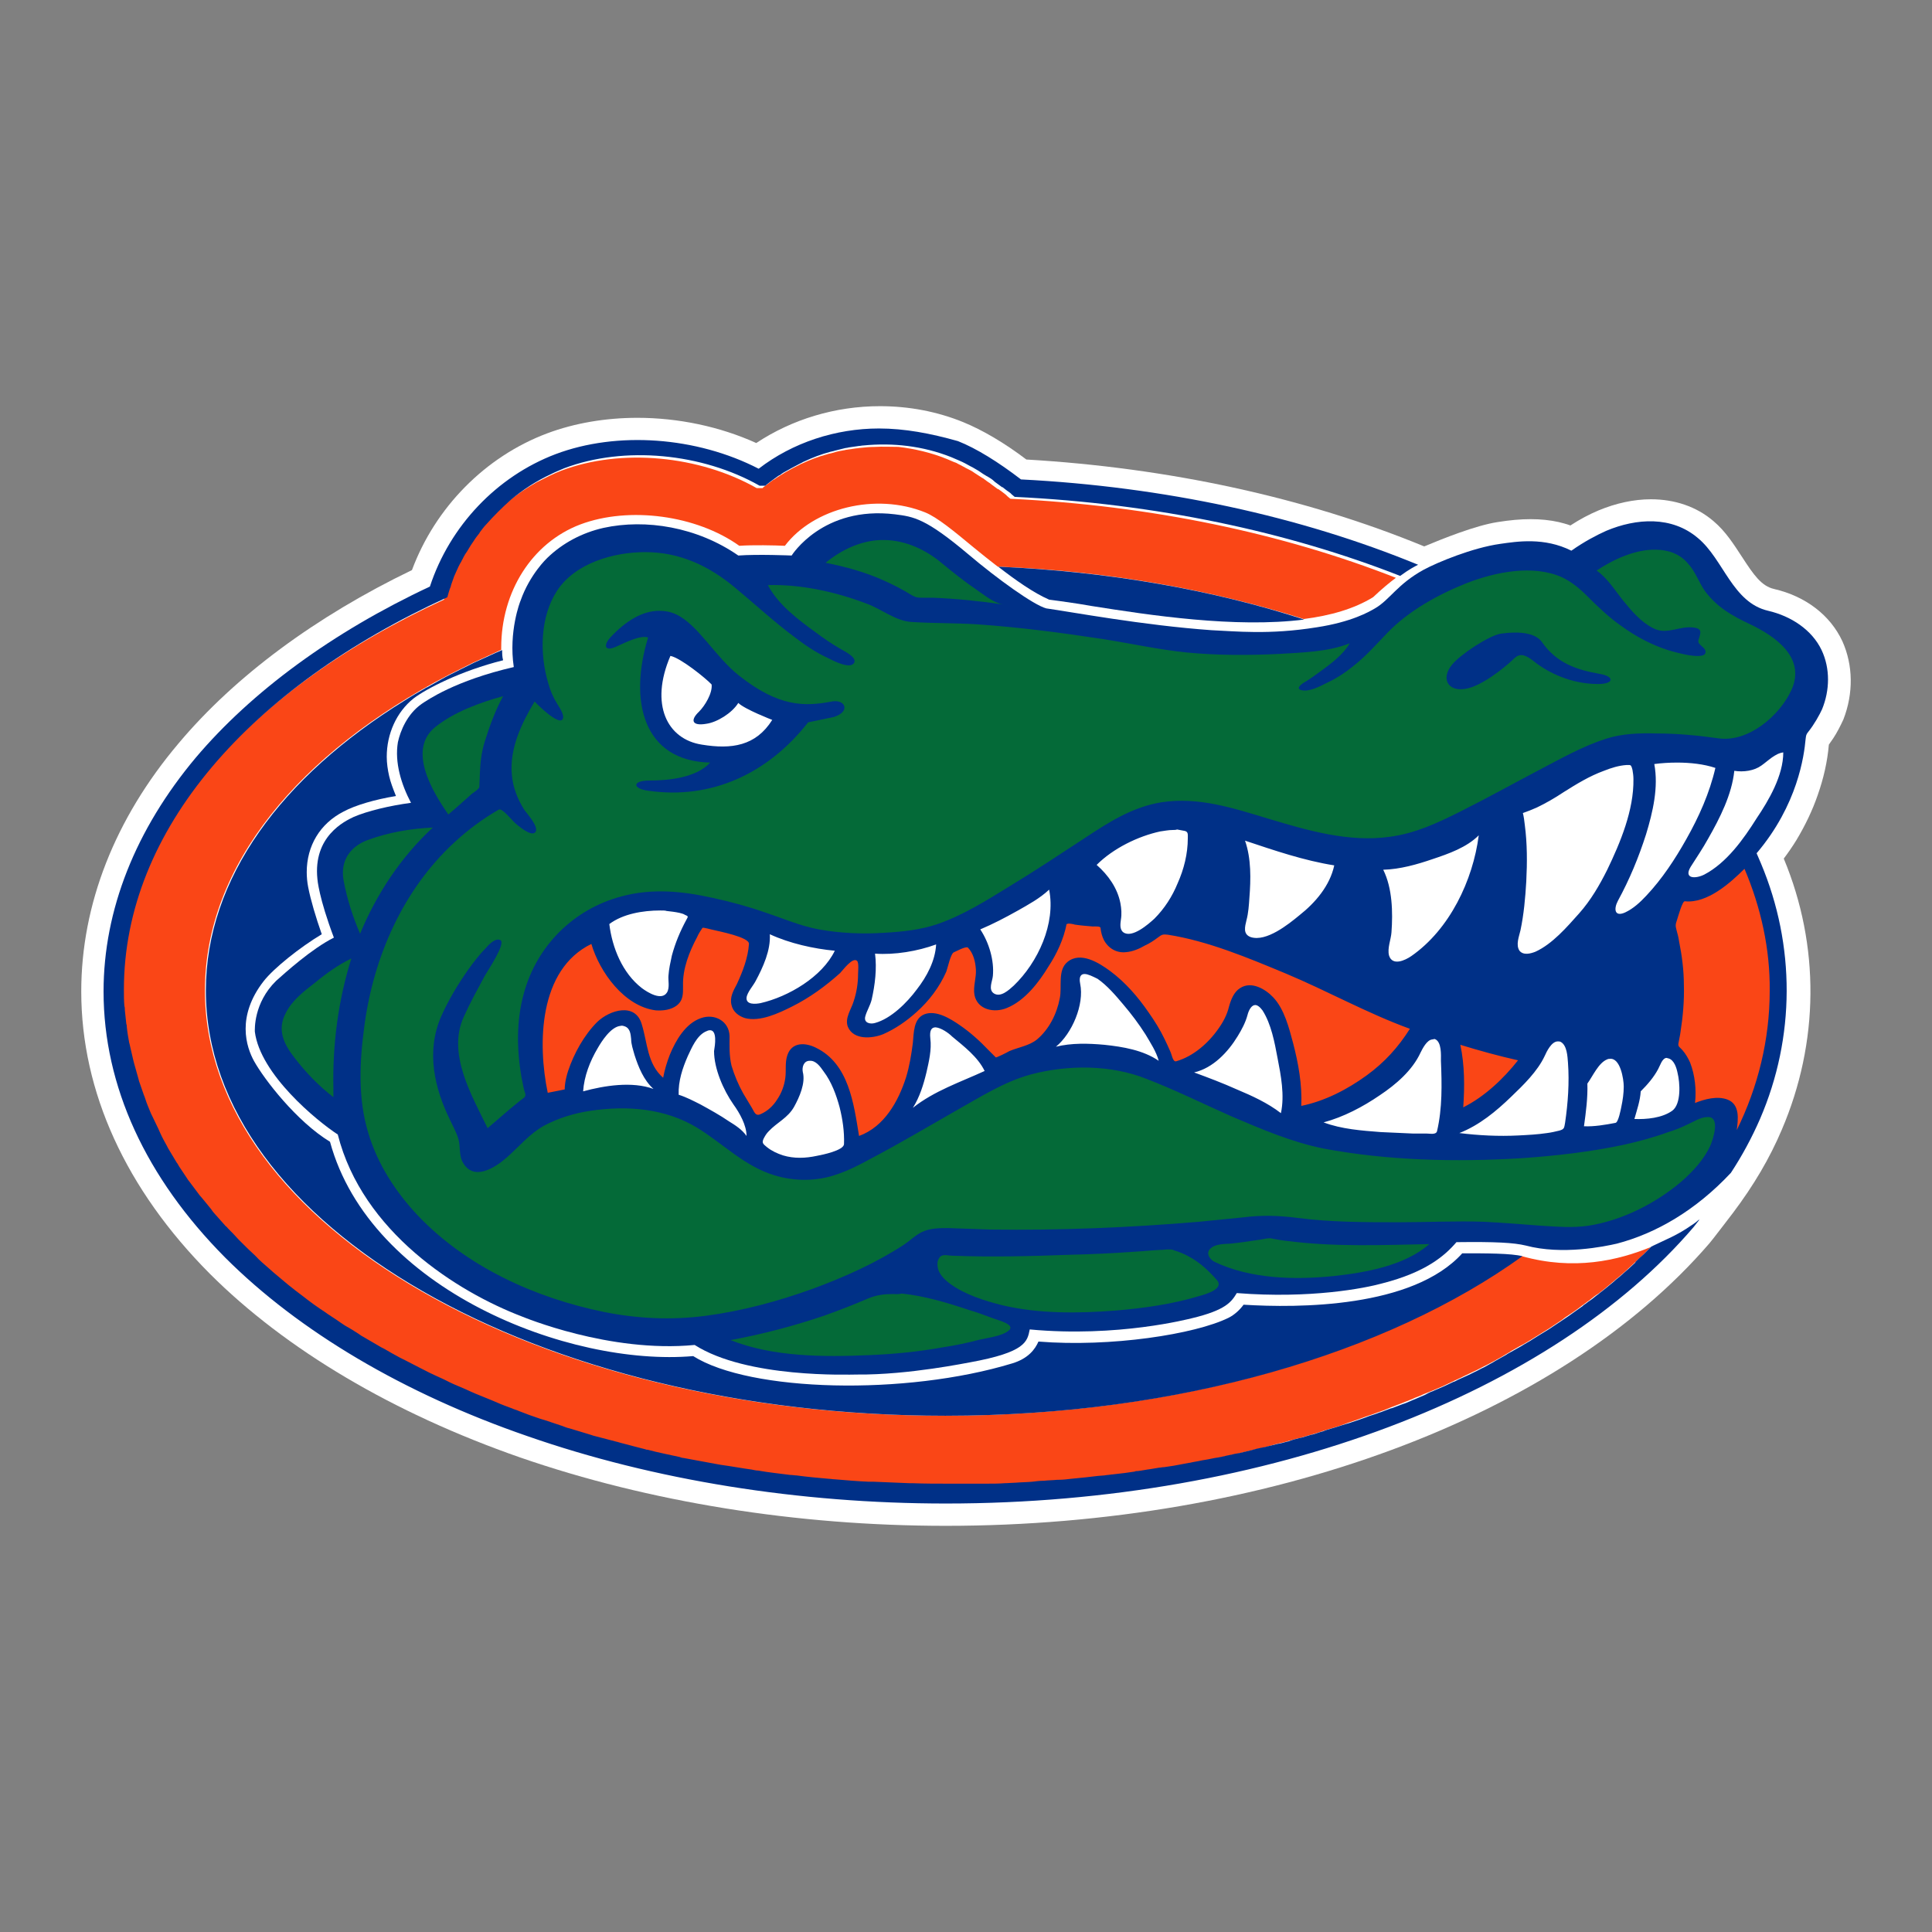
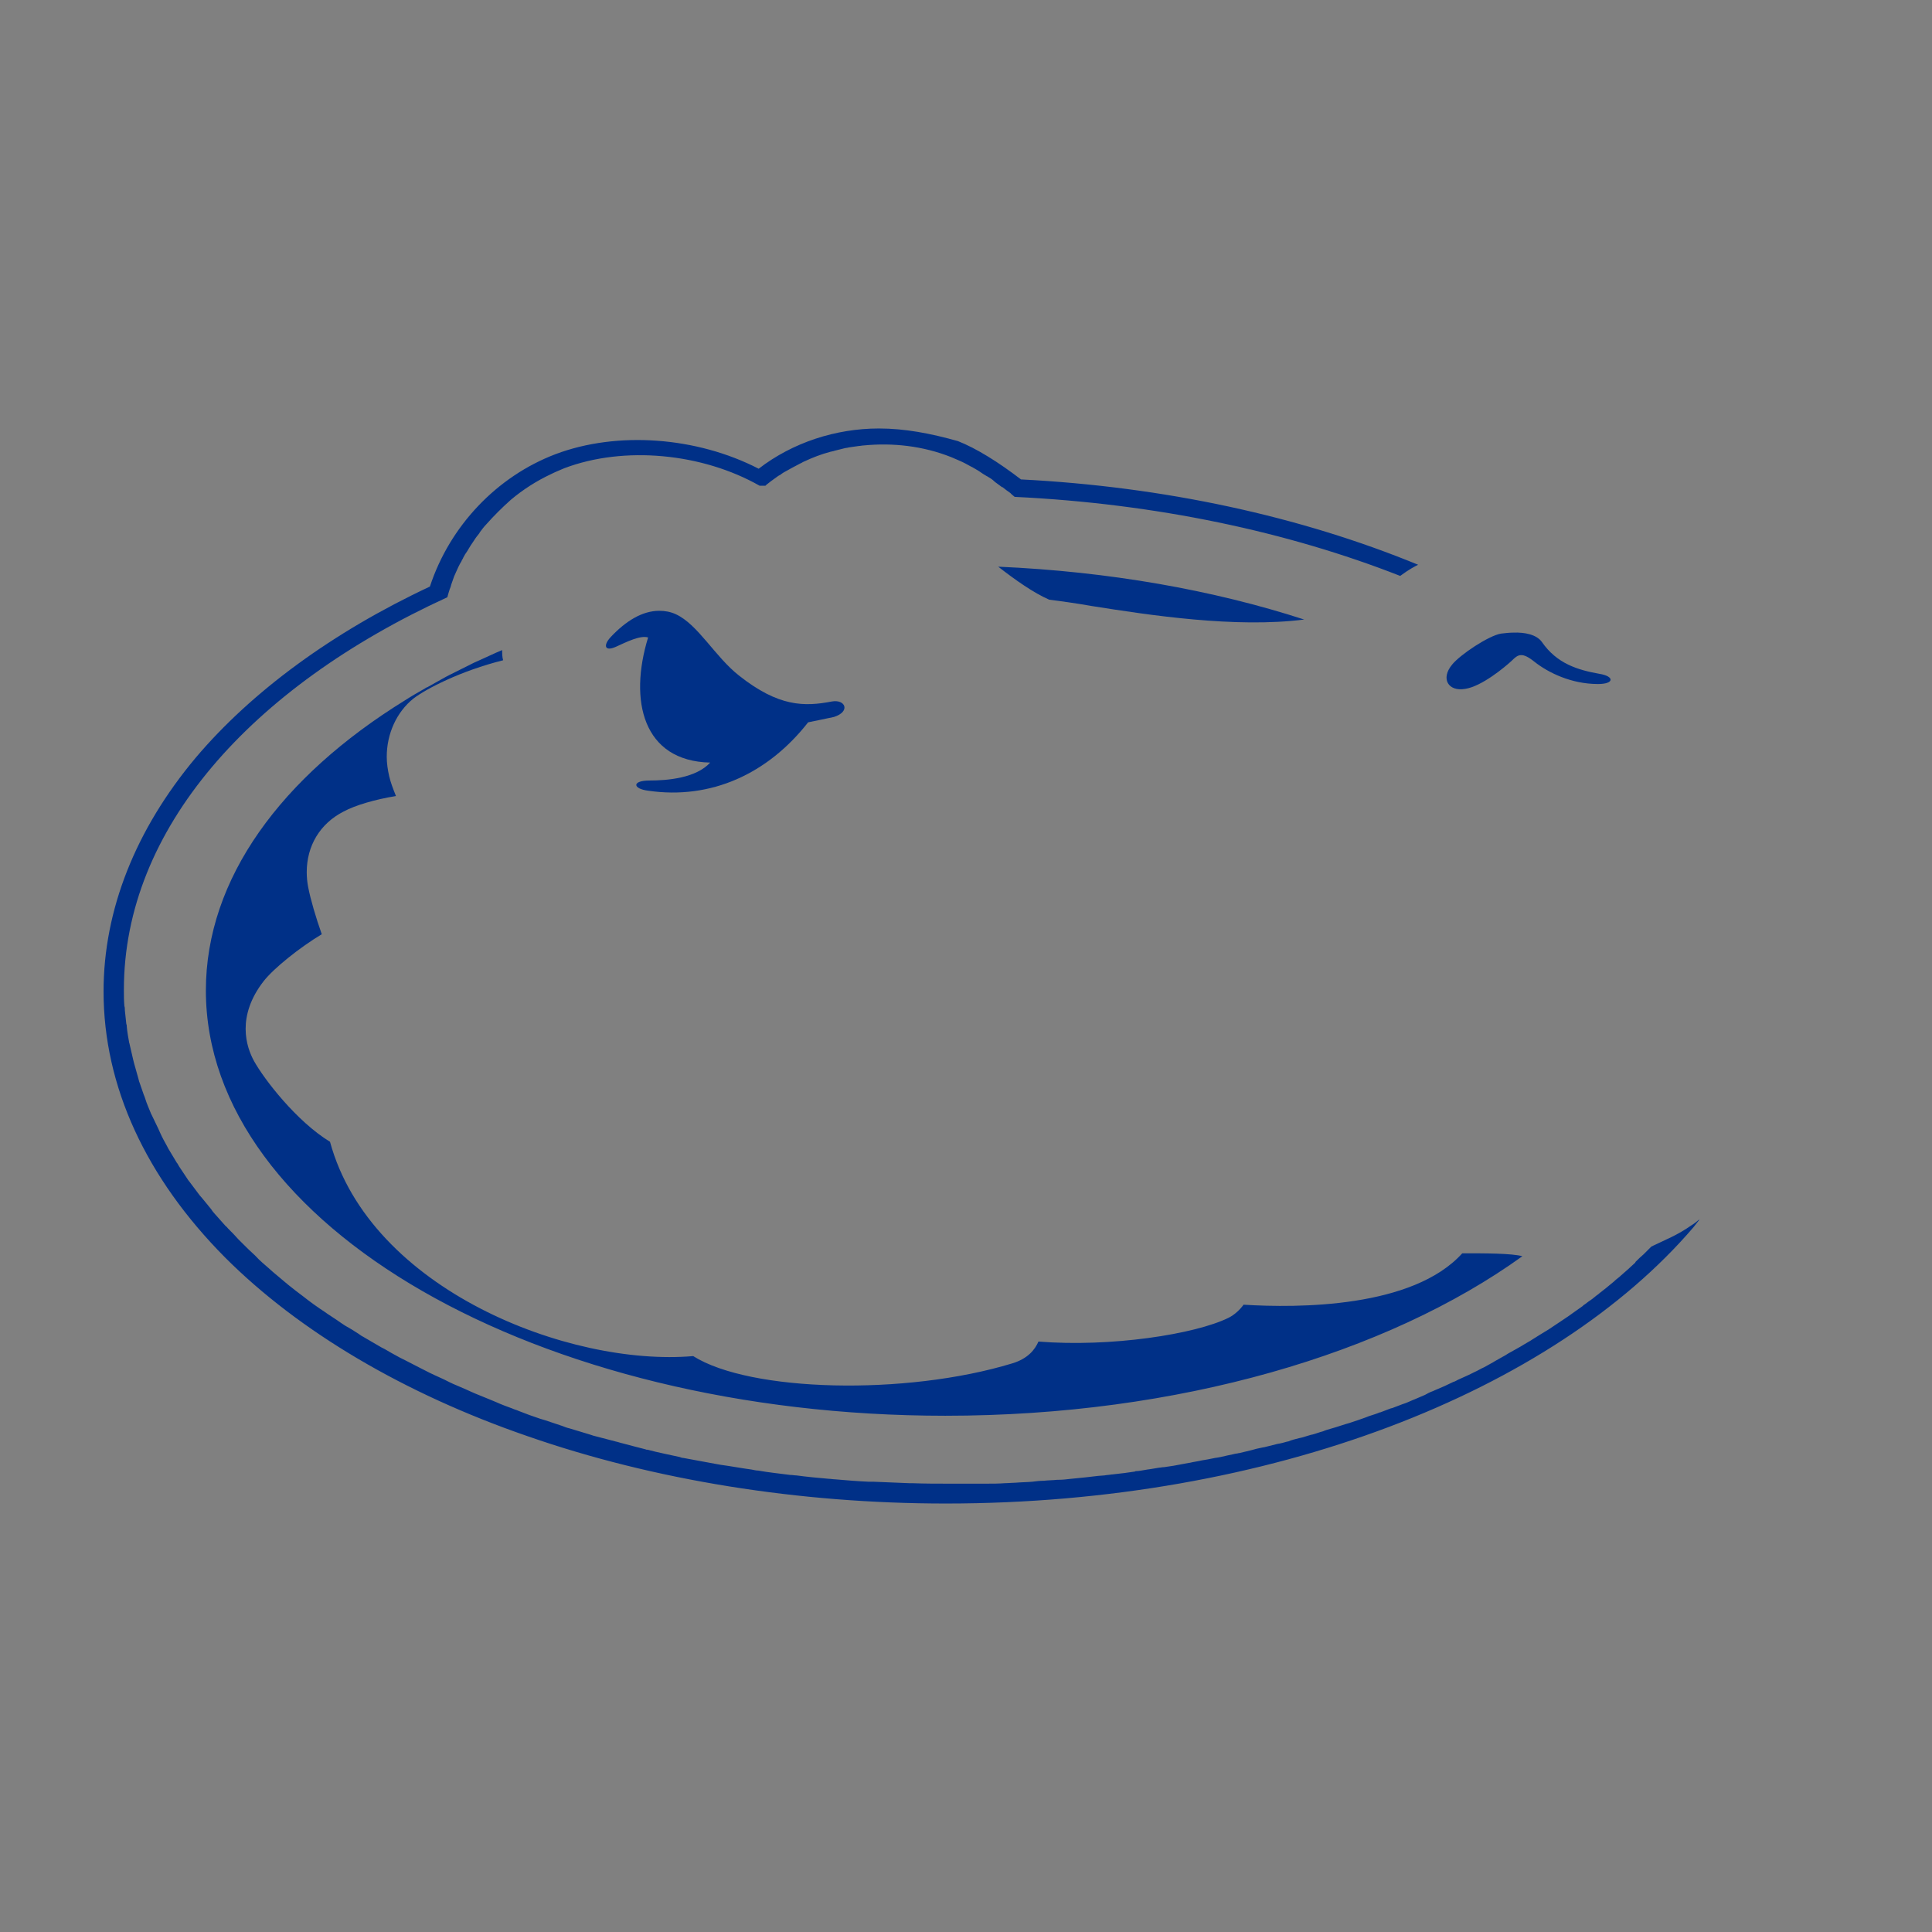
<svg xmlns="http://www.w3.org/2000/svg" version="1.1" id="Layer_1" x="0px" y="0px" viewBox="0 0 1000 1000" enable-background="new 0 0 1000 1000" xml:space="preserve">
  <rect x="0" y="0" width="1000" height="1000" fill="#808080" stroke="none" />
  <g>
-     <path id="XMLID_85_" fill="#FFFFFF" d="M953.641,331.964c-6.275-13.553-19.074-23.342-35.389-27.106   c-6.527-1.506-10.541-7.278-16.566-16.565c-4.266-6.525-8.533-13.302-14.807-18.572c-8.785-7.53-20.08-11.295-32.379-11.295   c-8.783,0-18.07,2.008-27.105,5.772c-4.77,2.009-9.537,4.519-14.557,7.781c-2.008-0.753-4.018-1.255-6.025-1.757   c-4.518-1.004-9.285-1.506-14.557-1.506c-5.27,0-10.793,0.502-17.066,1.506c-11.547,1.757-28.863,8.785-37.9,12.55h-0.25   c-61.492-25.351-132.521-40.66-205.811-44.927c-11.545-8.785-22.84-15.311-32.627-19.326c-13.554-5.521-28.11-8.283-43.17-8.283   c-23.091,0-45.429,6.777-64.001,19.076c-18.824-8.534-40.409-13.052-61.492-13.052c-16.565,0-32.628,2.761-46.684,8.032   c-32.127,12.047-57.979,38.4-70.025,70.777c-49.946,24.095-91.61,54.966-120.725,89.602   c-33.13,39.155-50.448,83.579-50.448,128.506c0,51.954,23.091,102.402,66.512,146.074c39.404,39.405,95.124,72.284,160.631,95.124   c66.764,23.091,143.063,35.39,220.367,35.39c165.903,0,317.499-55.97,395.305-146.325c0.752-0.753,12.047-15.562,12.047-15.562   c10.793-14.307,19.074-28.361,25.35-43.17c19.326-45.178,19.828-95.124,1.004-140.302c2.258-3.011,4.518-6.274,6.525-9.537   c4.518-7.529,8.283-15.311,11.045-23.342c3.01-8.534,5.02-17.318,5.771-26.103c0.754-1.004,1.506-2.259,2.26-3.263   c2.008-3.013,3.764-6.525,5.27-9.788C959.414,358.819,959.162,344.263,953.641,331.964L953.641,331.964z" />
-     <path id="XMLID_89_" fill="#003087" d="M915.24,316.152c-18.574-4.268-23.092-26.604-36.395-37.648   c-13.553-11.546-31.875-10.291-47.436-3.765c-5.02,2.259-11.295,5.521-18.07,10.29c-14.057-7.027-28.111-4.769-36.895-3.513   c-14.309,2.007-32.379,9.537-39.406,13.302c-13.805,7.529-17.568,15.561-25.35,20.079c-3.012,1.757-12.047,7.027-30.119,9.788   c-24.848,4.016-42.416,2.008-54.465,1.506c-35.389-2.51-73.037-9.537-85.586-11.294c-6.525-1.758-25.35-15.311-40.158-27.859   c-22.337-18.824-28.361-19.578-38.149-20.833c-37.397-4.518-53.461,21.334-53.461,21.334s-17.568-0.753-27.608,0   c-21.334-14.808-47.938-19.075-69.774-14.306c-11.043,2.51-21.082,7.781-29.114,15.561c-0.251,0.252-9.036,8.534-13.805,22.088   c-0.251,0.501-6.274,16.063-3.514,34.385c-30.369,7.028-44.675,17.067-47.688,19.075c-7.529,5.271-11.043,14.056-12.298,19.827   c-1.757,10.542,1.757,21.836,6.776,31.374c-11.294,1.506-22.589,4.267-29.616,7.278c-4.769,2.259-21.083,10.039-18.824,32.126   c0,0.252,0.753,9.789,8.533,30.37c-11.545,5.772-25.35,18.322-29.867,22.338c-11.796,11.546-11.043,25.35-11.043,26.354l0,0   c2.761,22.086,32.126,46.182,42.919,53.209c12.8,50.448,61.742,81.32,95.123,94.12c0.753,0.251,45.43,19.075,89.603,14.809   c27.106,17.317,79.814,15.31,84.08,15.31c26.856,0.251,57.727-6.274,58.229-6.274c29.115-5.271,29.867-10.792,31.123-17.067   c45.68,4.267,82.574-5.521,83.828-5.772c17.82-4.267,20.582-8.533,23.344-13.052c38.148,3.012,66.26-2.51,75.295-5.02   c22.59-5.772,32.377-14.306,38.4-21.334c20.33-0.251,29.617,0.251,35.893,1.757c18.824,5.02,40.66,0.502,47.186-1.004   c20.078-5.271,40.66-17.066,58.98-36.644c5.773-8.785,10.793-18.071,15.061-27.86c18.322-42.416,18.322-89.854,0.502-132.27   c-0.754-1.757-1.506-3.514-2.258-5.271c21.332-25.099,24.596-50.699,25.348-58.981c0.252-2.008,0.252-2.51,1.506-4.016   c3.014-3.765,5.773-8.784,7.029-11.546c4.016-9.788,4.266-21.082-0.252-30.62C937.828,325.94,927.037,318.913,915.24,316.152   L915.24,316.152z" />
-     <path id="XMLID_94_" fill="#FA4616" d="M452.671,231.318c-2.511,0-5.021,0.251-7.279,0.502c-0.753,0-1.506,0.251-2.259,0.251   c-1.757,0.251-3.514,0.502-5.271,0.753c-0.753,0.252-1.506,0.252-2.51,0.502c-1.758,0.251-3.264,0.753-5.021,1.255   c-0.753,0.251-1.505,0.251-2.008,0.502c-4.769,1.255-9.286,3.012-13.553,5.02c-0.753,0.251-1.255,0.753-2.008,1.004   c-1.506,0.753-3.013,1.506-4.268,2.259c-0.753,0.502-1.505,0.753-2.258,1.255c-1.255,0.753-2.762,1.757-4.017,2.51   c-0.753,0.502-1.255,1.004-2.008,1.255c-1.757,1.255-3.263,2.51-5.02,3.765l-0.502,0.502l0,0c-1.004,0-2.008,0-3.012,0   c-29.617-16.815-70.025-20.831-101.148-9.035l0,0c-2.008,0.754-4.266,1.757-6.274,2.762l-0.501,0.251   c-2.009,1.004-4.017,2.008-6.024,3.012c-5.271,3.012-10.29,6.274-15.059,10.29l0,0c-4.77,3.766-9.035,8.032-12.801,12.802l0,0   c-1.004,1.255-2.259,2.51-3.263,4.016l-0.251,0.501c-1.005,1.255-1.757,2.51-2.761,3.765l-0.502,0.753   c-0.753,1.255-1.507,2.259-2.26,3.514c-0.25,0.502-0.502,0.753-0.753,1.255c-0.753,1.004-1.255,2.259-2.008,3.263   c-0.251,0.753-0.753,1.256-1.004,2.008c-0.502,1.005-1.003,2.008-1.506,2.762c-0.502,1.004-0.753,1.756-1.255,2.761   c-0.251,0.753-0.753,1.507-1.004,2.259c-0.502,1.506-1.003,2.761-1.506,4.267l-0.251,1.004c-0.501,1.757-1.255,3.765-1.756,5.521   C128.145,357.063,62.386,430.602,62.386,513.427c0,2.762,0,5.522,0.251,8.534c0,0.753,0,1.506,0.252,2.259   c0.251,2.258,0.251,4.769,0.753,7.027c0,0.502,0,1.004,0.251,1.506c0.251,2.762,0.753,5.521,1.255,8.282   c0.252,0.754,0.252,1.507,0.502,2.009c0.502,2.259,1.004,4.267,1.506,6.525c0.252,0.753,0.252,1.255,0.502,2.008   c0.753,2.762,1.507,5.271,2.259,8.032c0.251,0.502,0.251,1.004,0.502,1.757c0.753,2.258,1.506,4.267,2.259,6.525   c0.251,0.753,0.502,1.507,0.753,2.008c1.004,2.511,2.009,5.271,3.012,7.781l0.502,1.004c1.004,2.259,2.008,4.518,3.263,6.776   c0.252,0.753,0.753,1.507,1.004,2.259c1.255,2.258,2.259,4.518,3.514,6.776l0.502,1.004c1.507,2.51,3.012,5.02,4.518,7.529   c0.502,0.753,1.004,1.507,1.255,2.008c1.255,2.009,2.51,4.017,4.017,6.024c0.502,0.502,0.753,1.004,1.255,1.757   c1.757,2.51,3.513,4.769,5.271,7.027c0.502,0.502,1.004,1.255,1.507,1.757c1.506,2.008,3.011,3.765,4.518,5.521   c0.502,0.502,1.003,1.255,1.506,2.008c2.008,2.259,4.017,4.518,6.023,6.777c0.502,0.501,0.753,0.753,1.255,1.255   c1.757,2.008,3.514,3.765,5.271,5.521c0.753,0.753,1.255,1.255,2.008,2.008c2.259,2.008,4.267,4.267,6.526,6.274l0.502,0.502   c2.259,2.008,4.518,4.016,6.776,6.274c0.754,0.754,1.507,1.255,2.259,2.009c2.008,1.756,4.016,3.513,6.274,5.271   c0.502,0.502,1.005,0.753,1.506,1.255c2.51,2.008,5.02,4.016,7.781,6.023c0.753,0.502,1.506,1.255,2.259,1.757   c2.008,1.506,4.267,3.012,6.274,4.519c0.754,0.501,1.507,1.003,2.259,1.506c2.761,2.008,5.521,3.765,8.534,5.772   c0.753,0.502,1.506,1.004,2.258,1.506c2.259,1.506,4.518,3.012,7.027,4.267c1.005,0.502,1.757,1.255,2.762,1.757   c3.012,1.757,6.023,3.514,9.035,5.271c0.502,0.252,1.005,0.502,1.507,0.754c2.761,1.506,5.521,3.012,8.031,4.518   c1.004,0.502,2.008,1.004,3.012,1.506c2.762,1.506,5.521,3.012,8.282,4.267c0.502,0.252,1.004,0.502,1.507,0.753   c3.263,1.757,6.525,3.264,10.039,4.769c1.004,0.503,2.008,1.005,3.012,1.507c2.761,1.255,5.271,2.51,8.031,3.514   c1.004,0.502,1.757,0.752,2.762,1.255c3.513,1.506,7.027,3.012,10.29,4.267c1.004,0.502,2.009,0.753,3.012,1.255   c2.762,1.004,5.522,2.259,8.283,3.263c1.004,0.502,2.259,0.753,3.263,1.255c3.514,1.255,7.278,2.51,11.043,4.017   c0.753,0.251,1.757,0.501,2.51,0.753c3.013,1.003,6.024,2.008,9.036,3.012c1.255,0.501,2.51,0.753,3.765,1.255   c3.514,1.004,7.278,2.258,10.793,3.263c0.501,0.251,1.003,0.251,1.506,0.502c3.765,1.004,7.529,2.008,11.545,3.012   c1.255,0.251,2.51,0.753,3.765,1.004c3.765,1.004,7.781,2.008,11.546,3.012c0.502,0,0.753,0.251,1.256,0.251   c5.521,1.255,11.042,2.51,16.564,3.765c0.753,0,1.256,0.251,2.008,0.502c5.522,1.004,10.793,2.008,16.314,3.012   c1.004,0.252,2.009,0.252,2.762,0.502c5.271,1.004,10.792,1.757,16.313,2.51c1.004,0.251,2.008,0.251,3.263,0.502   c5.522,0.753,11.044,1.506,16.565,2.259c1.004,0,2.259,0.251,3.263,0.251c5.522,0.503,11.295,1.255,16.816,1.757   c1.004,0,2.008,0.251,3.012,0.251c5.773,0.503,11.546,1.005,17.569,1.255c0.753,0,1.757,0,2.51,0   c6.023,0.252,12.048,0.502,18.322,0.753c0.502,0,1.004,0,1.506,0c6.526,0.252,13.051,0.252,19.577,0.252   c19.075,0,37.649-0.753,55.971-2.259h0.498c8.031-0.753,16.063-1.506,23.844-2.259c1.254-0.251,2.51-0.251,3.766-0.502   c4.016-0.502,8.031-1.003,12.047-1.506c0.502,0,1.004,0,1.254-0.251c3.766-0.502,7.531-1.004,11.295-1.758   c0.752,0,1.506-0.25,2.26-0.25c1.756-0.252,3.514-0.502,5.27-1.004c0.502,0,1.004-0.251,1.508-0.251   c2.258-0.252,4.518-0.754,6.525-1.255c3.262-0.502,6.273-1.256,9.537-1.758c1.254-0.251,2.51-0.502,3.766-0.752   c3.262-0.754,6.775-1.507,10.039-2.26c1.004-0.251,1.756-0.251,2.51-0.502c3.012-0.753,6.273-1.506,9.285-2.258   c1.256-0.252,2.51-0.502,3.514-0.754c2.51-0.501,4.77-1.255,7.279-2.008c1.756-0.502,3.514-0.753,5.271-1.255   c2.51-0.753,5.02-1.506,7.529-2.008c1.756-0.502,3.262-1.003,5.02-1.506c2.76-0.753,5.271-1.507,8.031-2.51l4.268-1.255   c2.51-0.753,4.768-1.507,7.277-2.51c1.506-0.502,3.012-1.004,4.518-1.507c2.008-0.753,4.268-1.506,6.275-2.259   c1.756-0.502,3.514-1.254,5.02-1.757c2.26-0.753,4.268-1.506,6.525-2.51c1.758-0.753,3.514-1.255,5.271-2.008   c2.008-0.753,4.266-1.757,6.275-2.51c1.506-0.753,3.262-1.255,4.768-2.008l0.502-0.251l5.02-2.008   c1.758-0.754,3.514-1.506,5.271-2.259c2.008-1.004,4.266-2.009,6.273-3.012c1.508-0.753,3.012-1.255,4.268-2.009   c1.758-0.753,3.514-1.756,5.271-2.51c1.756-0.753,3.514-1.756,5.02-2.51c2.008-1.004,4.016-2.008,5.771-3.012   c1.256-0.753,2.762-1.506,4.018-2.259c0.752-0.502,1.756-1.004,2.51-1.506c0.752-0.502,1.506-0.753,2.008-1.255   c1.756-1.004,3.514-2.008,5.27-3.012c0.504-0.252,1.006-0.502,1.508-0.753c1.254-0.753,2.51-1.507,3.764-2.259l4.018-2.51   c1.756-1.004,3.514-2.259,5.27-3.263c1.256-0.754,2.51-1.757,3.766-2.511c0.752-0.502,1.506-1.004,2.258-1.506   c0.754-0.502,1.506-1.004,2.008-1.506c1.506-1.004,3.012-2.008,4.52-3.012c1.756-1.255,3.262-2.259,4.768-3.514   c1.254-0.753,2.258-1.757,3.514-2.51c1.506-1.255,3.012-2.51,4.768-3.514c1.256-1.004,2.26-1.757,3.514-2.761   c1.506-1.255,3.012-2.51,4.518-3.765c1.004-1.005,2.26-1.758,3.264-2.762c1.506-1.255,3.012-2.51,4.518-4.016   c1.004-1.004,2.008-1.757,3.012-2.762l4.518-4.267c1.256-1.255,2.51-2.51,3.766-3.765c-17.068,7.028-39.906,12.298-66.764,4.769   h-0.25l0,0c-70.025,50.197-177.949,82.575-298.674,82.575c-211.331,0-382.756-98.388-382.756-220.116   c0-64.754,48.691-122.983,126.247-163.393l0.502-0.251c4.016-2.008,8.031-4.016,12.048-6.023c0.753-0.251,1.506-0.753,2.258-1.004   c4.017-1.757,8.031-3.765,12.048-5.521h0.251c0-0.502,0-1.004,0-1.255c0-28.863,15.813-54.213,40.911-63.751   c25.35-9.537,60.236-4.769,82.323,11.043c7.028-0.501,18.322-0.25,23.593,0c14.809-19.576,46.935-27.608,72.535-17.317   c6.274,2.51,15.06,9.788,25.351,18.322c4.016,3.263,8.031,6.525,12.297,9.788c57.227,2.259,110.936,12.048,158.373,27.106   c13.805-1.756,26.104-5.271,35.891-11.294c4.77-4.518,8.785-7.781,11.797-10.039c-58.229-22.841-126.246-37.397-199.535-40.911l0,0   l0,0c-0.502-0.502-1.004-0.753-1.506-1.255l-0.752-0.754c-1.256-1.003-2.51-2.008-4.016-3.011h-0.252   c-1.256-1.004-2.51-1.757-3.766-2.762l-0.25-0.251c-1.256-0.753-2.51-1.757-3.514-2.51l-0.502-0.251   c-1.256-0.753-2.26-1.506-3.514-2.259l-0.754-0.502c-1.004-0.753-2.008-1.255-3.012-1.757l-1.003-0.502   c-1.004-0.502-1.757-1.004-2.761-1.506c-0.502-0.251-1.004-0.502-1.506-0.753c-0.754-0.502-1.506-0.753-2.26-1.004   c-1.254-0.502-2.258-1.004-3.513-1.506c-8.031-3.264-16.565-5.271-25.099-6.275C461.205,231.318,456.938,231.067,452.671,231.318z    M902.941,449.677c-7.277,7.278-19.326,18.071-30.871,16.816c-1.256-0.252-3.514,8.031-4.016,9.537   c-0.754,2.259-1.004,3.012-0.252,5.521c0.502,1.757,1.004,3.765,1.254,5.521c1.508,7.529,2.512,15.06,2.512,22.841   c0.25,8.031-0.502,16.313-1.758,24.345c-0.25,2.009-0.754,3.766-1.004,5.521c-0.502,2.009,0.754,2.26,2.008,3.766   c1.758,2.008,3.012,4.267,4.018,6.525c2.51,6.526,3.262,14.056,2.51,20.832c5.02-2.008,11.545-3.765,16.814-1.757   c6.527,2.51,5.521,10.29,4.77,15.813c11.043-22.338,17.066-46.935,17.066-72.033C916.244,491.341,911.475,469.756,902.941,449.677z    M553.066,478.038l-1.004,0.251c-1.506,7.781-5.021,15.312-9.287,21.836c-5.02,8.282-12.299,17.821-21.586,21.586   c-6.525,2.761-15.309,1.003-16.814-6.777c-0.754-4.267,1.004-8.784,0.752-13.051c-0.25-4.016-1.256-8.533-4.266-11.546   c-1.757-0.251-5.271,1.757-7.028,2.511c-1.756,0.501-3.263,8.03-4.016,10.039c-3.514,8.031-9.035,15.31-15.562,21.082   c-5.02,4.519-10.792,8.534-17.066,11.295c-5.522,2.259-15.311,3.263-18.322-3.765c-1.757-4.519,1.757-9.036,3.012-13.303   c1.506-4.518,2.258-9.286,2.258-14.055c0-1.255,0.503-5.773-0.501-6.777c-2.259-2.259-7.53,5.02-8.784,6.275   c-7.53,6.776-15.813,12.8-24.848,17.317c-7.027,3.514-16.565,8.031-24.346,6.023c-3.264-1.004-6.275-3.263-7.028-6.776   c-1.004-4.016,1.004-7.53,2.761-10.793c3.012-6.525,5.772-13.553,6.275-20.832c0.251-3.514-15.562-6.525-18.573-7.278   c-0.502,0-5.271-1.506-5.521-1.003c-1.004,1.506-2.008,3.011-2.762,4.768c-4.016,7.529-7.529,16.314-7.277,25.099   c0,4.017,0.251,7.53-3.263,10.291c-3.013,2.259-7.028,2.761-10.794,2.51c-16.313-2.008-29.114-19.828-33.381-34.385   c-27.357,13.302-27.859,51.703-22.589,77.053c2.762-0.502,8.785-1.757,8.785-1.757c0-3.765,1.255-8.031,1.757-9.537   c3.012-9.036,8.282-18.573,15.059-25.351c6.525-6.274,19.828-10.29,23.091,1.255c3.013,9.789,2.761,20.331,11.043,27.608   c0.754-4.016,2.009-8.282,3.514-12.047c3.013-7.279,8.032-16.063,16.063-18.824c7.028-2.51,14.558,1.506,14.808,9.286   c0,5.271-0.251,10.04,1.004,15.311c1.506,5.02,3.514,9.789,6.023,14.307c1.506,2.51,3.012,5.02,4.519,7.529   c1.255,2.008,1.757,4.518,4.518,3.263c3.514-1.506,6.525-4.267,8.533-7.529c2.259-3.263,3.765-7.278,4.267-11.295   c0.502-3.765-0.251-7.78,1.004-11.545c2.259-7.028,9.286-6.776,14.808-4.017c17.067,8.283,19.577,28.863,22.338,45.68   c13.052-4.768,20.33-17.82,24.346-30.369c1.757-5.773,2.761-11.797,3.514-17.82c0.502-5.021,0.251-12.55,6.023-14.808   c6.023-2.26,13.303,2.258,18.071,5.521c5.522,3.766,10.542,8.283,15.311,13.303c1.254,1.255,2.258,2.259,3.514,3.514   c0.25,0.252,6.273-2.761,7.027-3.263c4.768-2.008,10.291-2.761,14.307-6.023c6.273-5.271,10.289-13.303,11.795-21.334   c1.256-6.023-1.254-14.558,4.018-18.824c6.775-5.521,16.313,0.502,22.086,4.769c7.781,5.772,14.307,13.303,19.828,21.334   c3.012,4.267,6.023,9.036,8.283,13.805c1.002,2.008,2.006,4.267,3.01,6.525c0.754,1.506,1.256,5.521,3.014,5.02   c8.783-2.51,16.564-9.286,21.834-16.815c2.51-3.514,4.52-7.279,5.523-11.546c1.002-3.514,2.51-7.53,5.771-9.538   c5.773-3.765,13.051,0.503,17.068,4.77c5.771,6.022,8.281,16.063,10.289,23.592c2.762,10.542,4.77,21.586,4.268,32.628   c12.299-2.51,23.844-8.532,33.883-15.812c9.287-6.776,16.314-14.558,22.338-24.095c-22.086-8.031-42.668-19.577-64.252-28.612   c-19.326-8.032-40.158-16.816-60.99-20.079c-2.51-0.251-3.012-0.251-5.271,1.506c-2.008,1.506-4.268,3.012-6.525,4.017   c-3.012,1.757-6.525,3.263-10.039,3.513c-4.77,0.502-9.037-2.008-11.295-6.274c-1.004-2.008-1.506-4.016-1.758-6.274   c0-1.004-3.262-0.753-4.016-0.753c-3.012-0.251-6.273-0.503-9.537-1.004C556.58,478.54,554.32,478.038,553.066,478.038z    M755.863,540.785c2.258,10.542,2.258,21.585,1.506,32.378c11.043-5.522,20.832-14.809,28.361-24.347   C775.691,546.558,765.652,543.797,755.863,540.785z" />
-     <path id="XMLID_107_" fill="#046A38" d="M457.941,279.508c-11.294-0.251-22.086,4.769-30.62,11.796   c10.291,2.009,20.33,4.77,29.868,9.036c5.02,2.258,10.039,4.769,14.808,7.78c2.259,1.255,3.263,1.255,5.521,1.255   c1.757,0,3.514,0,5.271,0c12.298,0.502,24.597,1.757,36.644,3.515c-5.02-0.753-9.789-4.77-13.805-7.53   c-6.275-4.267-12.298-9.036-18.071-13.804C479.527,284.778,469.236,279.759,457.941,279.508z M857.01,284.527   c-10.791-0.251-22.336,5.271-30.619,10.793c5.521,3.765,9.537,10.29,13.553,15.31c4.518,5.522,9.287,11.295,15.813,14.558   c7.277,3.765,14.057-1.757,21.586-0.251c4.266,0.753,2.51,3.514,1.756,6.525c-0.502,2.009,2.762,3.264,3.514,5.02   c2.26,6.526-16.816,0.754-19.326,0c-8.533-2.761-16.564-7.027-23.844-12.298c-6.525-4.518-12.297-10.039-18.07-15.812   c-3.766-3.765-8.031-7.279-12.801-9.538c-15.059-6.776-34.637-2.761-49.445,3.012c-14.557,5.772-30.117,14.307-41.16,25.852   c-5.773,6.023-11.043,12.048-17.82,17.318c-4.018,3.263-8.283,6.023-13.053,8.282c-3.514,1.757-9.035,4.769-13.051,4.017   c-4.266-0.754,0.252-3.765,1.758-4.519c2.51-1.506,4.768-3.263,7.277-5.02c5.521-4.016,12.047-8.785,15.561-14.808   c-11.293,4.518-24.846,4.768-36.895,5.521c-15.813,0.753-31.623,0.753-47.436-0.754c-14.809-1.506-29.365-4.768-43.924-7.027   c-21.334-3.263-42.668-6.023-64.252-7.529c-11.294-0.753-22.84-0.502-34.385-1.255c-8.282-0.502-15.561-6.777-23.342-9.538   c-15.813-6.023-33.883-10.039-50.95-9.537c5.271,10.04,15.562,17.82,24.597,24.346c4.016,3.012,8.031,5.772,12.298,8.282   c2.008,1.256,9.287,4.519,7.781,7.53c-2.009,3.765-11.294-1.255-13.805-2.51c-6.023-2.762-11.545-6.526-16.815-10.542   c-10.793-8.031-20.832-17.318-31.123-25.852c-13.553-11.294-28.611-18.322-46.432-18.322c-16.565,0-36.394,5.773-45.68,20.079   c-8.785,13.553-9.036,32.628-4.519,47.688c1.004,3.765,2.511,7.278,4.519,10.541c1.003,1.757,4.016,5.773,3.012,8.031   c-1.757,3.766-13.052-7.278-14.558-9.035c-6.776,11.295-13.051,24.345-11.796,37.899c0.501,6.525,3.011,12.8,6.525,18.321   c1.004,1.507,8.031,9.036,5.521,11.546c-2.259,2.259-8.784-3.514-10.291-4.769c-1.506-1.255-6.776-8.031-8.533-7.027   c-8.282,4.769-16.063,10.541-23.09,17.067c-26.605,24.596-41.664,59.232-46.433,94.622c-2.51,18.572-3.514,37.647,2.008,55.719   c4.769,16.063,14.056,30.369,25.601,42.668c25.35,26.604,60.738,42.668,96.379,49.945c17.568,3.515,34.887,4.267,52.456,2.009   c19.075-2.51,37.647-7.53,55.719-14.056c16.314-6.023,32.628-13.303,47.186-22.84c3.012-2.008,6.023-5.02,9.286-6.526   c4.267-2.008,9.036-2.008,13.554-2.008c7.278,0.251,14.556,0.502,21.835,0.753c35.891,0.502,72.033-1.003,107.924-4.016   c7.531-0.753,15.061-1.506,22.59-2.259c9.787-1.255,18.572-1.004,28.361,0.251c17.318,2.259,35.139,2.259,52.707,2.259   c14.557,0,29.365-0.753,43.922-0.251c9.789,0.502,19.326,1.255,29.115,2.008c8.283,0.502,16.816,1.255,25.1,0   c17.318-2.761,34.635-11.545,47.938-22.84c6.023-5.271,11.797-11.546,15.061-18.824c1.254-3.012,5.27-14.808-1.506-14.558   c-3.766,0-7.279,2.511-10.793,4.017c-3.012,1.506-6.275,2.761-9.537,3.765c-7.531,2.761-15.061,4.769-22.842,6.525   c-17.568,3.765-35.389,5.772-53.459,7.027c-33.883,2.009-68.771,1.255-102.152-5.02c-16.314-3.263-32.127-10.039-47.436-16.564   c-14.809-6.525-29.365-13.805-44.426-19.577c-18.322-7.279-40.408-7.279-59.482-2.259c-14.057,3.765-26.855,12.047-39.406,19.075   c-14.558,8.282-28.863,16.815-43.671,24.597c-5.522,3.012-11.295,6.023-17.318,8.031c-10.541,3.766-22.087,3.766-32.628,0.502   c-15.562-4.769-26.354-16.314-39.907-24.597c-16.565-10.04-36.143-11.546-54.966-8.785c-8.533,1.255-16.816,3.766-24.346,7.781   c-7.529,4.267-12.55,10.542-19.075,16.314c-6.274,5.521-17.569,12.8-23.091,2.259c-1.757-3.514-1.004-7.781-2.008-11.546   c-1.004-3.514-2.761-6.525-4.267-9.788c-8.283-16.816-12.55-35.641-4.769-53.711c3.765-8.533,8.784-16.816,14.056-24.346   c2.761-3.765,5.521-7.529,8.784-10.793c1.506-1.757,5.02-5.772,7.78-4.518c3.264,1.506-6.776,16.314-8.031,18.573   c-3.765,7.027-7.529,13.804-10.792,21.083c-8.785,19.074,4.016,40.659,12.298,57.727c3.514-3.012,7.278-6.274,10.792-9.286   c2.51-2.008,5.021-4.268,7.781-6.275c1.757-1.255,0.753-2.51,0.252-4.518c-0.503-2.008-0.754-4.017-1.255-6.023   c-2.511-14.558-2.762-29.616,1.255-43.923c6.774-24.596,25.849-43.42,50.446-49.945c15.812-4.267,31.373-2.762,47.186,0.753   c9.286,2.008,18.572,4.518,27.86,7.78c9.035,3.012,17.568,6.776,27.106,8.534c11.043,2.008,22.589,2.51,33.883,1.757   c9.287-0.502,18.824-1.507,27.608-4.519c13.052-4.518,25.099-12.048,36.896-19.325c13.301-8.032,26.102-16.566,39.152-25.099   c12.551-8.283,24.598-16.063,39.656-18.573c19.326-3.012,37.398,3.012,55.719,8.533c20.08,6.023,41.414,12.298,62.748,9.286   c13.051-1.756,24.346-7.027,35.891-12.8c14.057-7.028,27.609-14.558,41.412-21.836c11.045-5.773,22.59-12.298,34.387-16.063   c8.533-2.762,17.568-3.013,26.354-2.762c10.541,0,21.334,1.004,31.875,2.51c15.561,2.259,31.875-11.796,37.898-25.099   c7.529-16.815-8.533-27.859-21.836-34.134c-9.035-4.267-16.564-8.534-22.84-16.816c-3.262-4.518-5.02-10.29-9.035-14.557   C869.561,286.786,863.537,284.527,857.01,284.527z M260.415,360.325c-11.796,3.264-25.099,8.032-34.887,15.813   c-15.059,11.795-1.506,33.883,6.525,45.428c4.268-3.513,8.283-7.278,12.299-10.792c0.753-0.502,3.765-2.51,3.765-3.514   c0-2.259,0.251-4.518,0.251-6.776c0.252-5.773,0.753-10.793,2.51-16.565C253.387,375.887,256.399,367.604,260.415,360.325z    M224.022,428.343c-11.295,0.502-23.091,2.51-33.884,6.525c-9.285,3.515-14.055,11.044-12.298,20.832   c1.757,9.538,4.769,18.824,8.533,27.608C194.908,462.729,207.457,443.653,224.022,428.343z M181.856,496.109   c-6.776,3.263-13.052,7.78-18.824,12.55c-5.521,4.267-11.796,9.035-15.06,15.561c-4.768,8.784-1.003,16.314,4.519,23.342   c5.773,7.53,12.549,14.558,20.078,20.33c0-1.506,0-3.012,0-4.518C172.068,540.534,175.08,517.694,181.856,496.109z    M657.225,640.929c-1.756,0-3.514,0.502-5.27,0.753c-5.021,0.753-10.041,1.506-14.809,2.008c-3.514,0.252-8.533,0-11.043,3.013   c-2.008,2.51,0.502,5.521,2.76,6.525c18.574,8.784,41.162,9.286,61.24,7.278c16.314-1.757,36.896-5.271,49.695-16.565   c-24.094,0.502-48.689,1.506-72.533-1.506c-2.762-0.251-5.773-0.753-8.535-1.255C658.229,640.929,657.727,640.929,657.225,640.929z    M604.518,646.702c-1.254,0-2.51,0.25-4.016,0.25c-4.768,0.252-9.537,0.753-14.307,1.005c-10.541,0.753-21.334,1.255-32.127,1.505   c-20.33,0.753-40.658,1.256-60.989,0.503c-2.51,0-5.522-1.255-7.028,1.255c-0.753,1.255-1.004,2.51-0.753,4.016   c0.251,4.016,3.514,7.028,6.525,9.286c7.53,5.522,17.821,8.784,26.856,11.044c19.074,4.518,39.406,4.267,58.982,2.761   c14.557-1.255,29.113-3.263,43.17-7.53c3.514-1.003,13.303-3.765,8.785-8.533c-4.268-4.769-8.785-9.035-14.559-12.047   c-2.258-1.255-4.768-2.259-7.277-3.012C607.027,646.702,605.773,646.702,604.518,646.702z M461.958,669.793   c-4.267,0-8.283,0.501-12.55,2.258c-7.529,3.263-15.311,6.274-23.091,9.036c-15.561,5.271-31.875,9.537-48.189,12.55   c22.087,8.784,48.44,8.784,71.531,7.78c12.801-0.502,25.601-1.757,38.15-4.016c6.525-1.004,12.8-2.26,19.326-4.017   c4.266-1.003,11.545-1.757,15.061-4.769c3.512-3.012-5.523-5.271-7.531-6.023c-4.266-1.506-8.533-3.263-13.051-4.518   c-11.294-3.765-22.84-7.279-34.887-8.534C464.969,670.044,463.463,669.793,461.958,669.793z" />
    <path id="XMLID_115_" fill="#003087" d="M454.929,221.781c-22.337,0-44.676,7.277-62.244,20.831   c-32.127-16.565-73.288-19.577-105.163-7.529c-30.37,11.545-54.716,37.146-65.006,68.52   c-50.448,23.593-92.363,54.464-121.227,88.599c-31.123,37.146-47.688,78.81-47.688,120.976c0,48.942,21.836,96.379,62.997,137.792   c38.15,38.149,92.363,70.276,156.365,92.363c65.508,22.839,140.553,34.886,216.602,34.886   c168.163,0,314.235-57.978,387.022-143.063c1.004-1.255,2.008-2.51,2.762-3.513l0.25-0.502c-1.506,1.255-2.76,2.259-4.016,3.012   c-7.529,5.271-13.051,7.278-20.832,11.043c-1.004,1.004-1.756,1.757-1.756,1.757c-0.754,0.753-1.508,1.507-2.26,2.259   c-1.506,1.255-2.76,2.51-4.266,4.016v0.252c-1.004,1.003-2.01,1.756-3.012,2.761l-0.252,0.251c-1.506,1.255-2.762,2.51-4.268,3.765   l0,0c-1.004,1.004-2.258,1.757-3.262,2.762l-0.252,0.25c-1.506,1.256-2.762,2.26-4.266,3.515l0,0   c-1.256,1.003-2.26,1.757-3.514,2.761l-0.252,0.251c-1.506,1.004-2.762,2.259-4.268,3.263l0,0   c-1.254,0.753-2.258,1.757-3.514,2.511l-0.502,0.501c-1.506,1.004-2.76,2.009-4.266,3.012l0,0   c-2.008,1.507-4.268,3.012-6.525,4.519c-0.754,0.502-1.506,1.003-2.26,1.506l0,0c-1.254,0.753-2.51,1.757-3.764,2.51l-0.754,0.502   c-1.506,1.004-3.012,1.757-4.518,2.761l0,0c-1.256,0.753-2.762,1.757-4.016,2.51l-0.754,0.502   c-1.004,0.502-2.008,1.255-3.012,1.757c-2.76,1.757-5.771,3.263-8.783,5.021c-0.754,0.501-1.508,1.004-2.512,1.506l0,0   c-1.254,0.753-2.76,1.506-4.016,2.259l-1.254,0.753c-1.506,0.753-3.012,1.757-4.518,2.51l0,0c-1.758,0.753-3.264,1.757-5.02,2.51   l-0.502,0.251c-1.508,0.753-3.012,1.506-4.77,2.259l0,0c-1.506,0.753-3.012,1.255-4.266,2.008   c-0.502,0.251-1.004,0.502-1.256,0.502c-1.506,0.753-3.264,1.506-4.77,2.259l0,0c-1.756,0.753-3.512,1.506-5.27,2.259l-0.502,0.251   c-1.506,0.502-3.012,1.255-4.268,2.009c-1.756,0.752-3.514,1.506-5.27,2.258c-0.502,0.252-0.754,0.252-1.256,0.502   c-1.756,0.754-3.264,1.506-5.02,2.008l0,0c-1.758,0.754-3.514,1.256-5.271,2.008l-1.004,0.252   c-1.756,0.753-3.514,1.255-5.271,2.008h-0.25c-1.758,0.753-3.514,1.255-5.02,1.757l-0.754,0.251   c-1.756,0.754-3.514,1.255-5.521,2.009l0,0c-1.506,0.501-3.012,1.003-4.518,1.505l-1.756,0.503   c-1.758,0.501-3.766,1.255-5.521,1.756l-4.268,1.255c-0.754,0.252-1.506,0.502-2.008,0.754c-2.008,0.502-3.766,1.255-5.773,1.756   h-0.252c-1.756,0.503-3.262,1.004-5.02,1.507c-0.5,0-0.752,0.251-1.254,0.251c-2.008,0.502-4.016,1.004-5.773,1.757h-0.25   c-1.758,0.502-3.514,1.004-5.271,1.255l-1.004,0.251c-2.008,0.502-4.016,1.004-6.023,1.507h-0.25   c-1.256,0.251-2.26,0.501-3.514,0.753c-1.004,0.251-1.758,0.502-2.762,0.753c-2.008,0.502-4.016,1.004-6.275,1.506h-0.25   c-0.754,0.251-1.758,0.251-2.51,0.502c-1.256,0.251-2.51,0.502-3.514,0.753c-2.008,0.502-4.268,1.004-6.275,1.255l0,0   c-1.254,0.252-2.51,0.502-3.766,0.753l-3.012,0.502c-2.008,0.502-4.266,0.753-6.273,1.255h-0.252   c-2.762,0.502-5.271,1.004-8.031,1.507c-1.756,0.251-3.262,0.502-5.02,0.753h-0.252c-0.752,0-1.506,0.251-2.258,0.251   c-1.506,0.251-3.012,0.501-4.518,0.753c-2.26,0.251-4.268,0.753-6.527,1.004h-0.25c-0.502,0-1.004,0-1.256,0.251   c-1.756,0.251-3.514,0.502-5.27,0.753c-2.26,0.251-4.268,0.502-6.527,0.753h-0.25c-1.256,0.251-2.51,0.251-3.766,0.502   c-1.004,0-2.258,0.251-3.262,0.251c-2.008,0.251-4.268,0.502-6.527,0.753c-2.51,0.251-5.02,0.503-7.529,0.753   c-2.008,0.252-4.266,0.502-6.273,0.502h-0.252h-0.502c-2.258,0.251-4.768,0.251-7.027,0.503c-2.008,0-4.016,0.25-6.023,0.501   c-2.762,0.252-5.773,0.252-8.533,0.502c-1.758,0-3.766,0.252-5.521,0.252c-3.264,0.251-6.525,0.251-10.041,0.251   c-1.504,0-2.76,0-4.266,0c-4.768,0-9.538,0-14.306,0c-6.526,0-13.051,0-19.577-0.251c-0.502,0-1.004,0-1.506,0   c-6.275-0.252-12.299-0.502-18.322-0.754c-0.753,0-1.757,0-2.51,0c-5.773-0.251-11.797-0.753-17.569-1.255   c-1.004,0-2.008-0.251-3.012-0.251c-5.772-0.502-11.294-1.004-16.816-1.757c-1.003,0-2.008-0.251-3.263-0.251   c-5.521-0.753-11.043-1.255-16.564-2.259c-1.004,0-2.009-0.251-3.264-0.502c-5.521-0.753-10.793-1.757-16.314-2.51   c-1.003-0.251-1.756-0.251-2.761-0.502c-5.521-1.004-11.044-2.008-16.314-3.012c-0.753,0-1.255-0.251-2.008-0.502   c-5.521-1.255-11.043-2.259-16.565-3.765h-0.502l-0.753-0.251c-4.016-1.004-7.78-2.009-11.545-3.012   c-1.255-0.252-2.51-0.753-3.765-1.005c-3.766-1.003-7.781-2.008-11.546-3.012l-0.754-0.251l-0.753-0.25   c-3.513-1.005-7.277-2.26-10.792-3.264c-1.255-0.251-2.51-0.753-3.765-1.255c-3.012-1.004-6.023-2.008-9.036-3.012   c-0.753-0.251-1.757-0.502-2.51-0.753c-3.765-1.255-7.278-2.51-11.043-4.017c-1.004-0.502-2.259-0.752-3.264-1.255   c-2.761-1.003-5.521-2.008-8.282-3.263c-1.004-0.502-2.008-0.753-3.012-1.255c-3.514-1.506-7.027-2.761-10.291-4.267   c-1.004-0.502-1.756-0.753-2.761-1.255c-2.761-1.255-5.521-2.259-8.031-3.514c-1.004-0.502-2.008-1.004-3.012-1.506   c-3.263-1.506-6.777-3.012-10.04-4.769c-0.502-0.251-1.003-0.502-1.506-0.754c-2.761-1.505-5.521-2.76-8.282-4.266   c-1.004-0.502-2.009-1.004-3.012-1.507c-2.762-1.506-5.521-3.012-8.031-4.518c-0.503-0.251-1.005-0.502-1.507-0.753   c-3.012-1.757-6.023-3.514-9.035-5.271c-1.004-0.502-1.758-1.003-2.761-1.757c-2.26-1.506-4.77-3.011-7.028-4.266   c-0.753-0.502-1.506-1.004-2.259-1.507c-2.761-2.008-5.772-3.765-8.533-5.772c-0.753-0.502-1.506-1.004-2.259-1.506   c-2.259-1.507-4.267-3.012-6.274-4.519c-0.753-0.501-1.507-1.255-2.259-1.756c-2.761-2.009-5.271-4.017-7.78-6.024   c-0.503-0.502-1.005-0.753-1.507-1.255c-2.008-1.757-4.267-3.514-6.274-5.271c-0.753-0.753-1.506-1.255-2.259-2.008   c-2.259-2.009-4.769-4.017-6.776-6.274l-0.502-0.502c-2.259-2.009-4.518-4.267-6.525-6.274c-0.754-0.754-1.255-1.255-2.009-2.009   c-1.757-2.008-3.514-3.765-5.271-5.521c-0.502-0.502-0.753-1.004-1.255-1.255c-2.008-2.259-4.016-4.518-6.023-6.776   c-0.502-0.502-1.004-1.255-1.507-2.008c-1.506-1.757-3.012-3.765-4.518-5.521c-0.502-0.503-1.004-1.256-1.506-1.758   c-1.757-2.258-3.514-4.769-5.271-7.027c-0.502-0.502-0.753-1.004-1.255-1.757c-1.255-2.008-2.761-4.016-4.016-6.023   c-0.502-0.753-0.753-1.506-1.255-2.008c-1.506-2.511-3.012-5.021-4.518-7.53l-0.502-1.003c-1.255-2.259-2.51-4.519-3.514-6.776   c-0.251-0.753-0.753-1.507-1.004-2.26c-1.004-2.258-2.259-4.518-3.263-6.776l-0.502-1.003c-1.004-2.511-2.259-5.271-3.012-7.781   c-0.252-0.753-0.502-1.506-0.753-2.008c-0.754-2.259-1.507-4.267-2.259-6.526c-0.251-0.502-0.251-1.004-0.502-1.757   c-0.753-2.761-1.506-5.271-2.259-8.031c-0.251-0.753-0.251-1.255-0.502-2.008c-0.502-2.259-1.004-4.267-1.507-6.526   c-0.25-0.753-0.25-1.506-0.501-2.008c-0.502-2.761-1.004-5.521-1.255-8.282c0-0.502,0-1.004-0.252-1.506   c-0.25-2.26-0.502-4.77-0.752-7.028c0-0.753,0-1.506-0.252-2.259c-0.251-2.761-0.251-5.521-0.251-8.533l0,0   c0-82.826,65.508-156.365,167.408-203.048c0.502-1.757,1.004-3.765,1.757-5.522l0.251-1.003c0.502-1.507,1.004-2.762,1.506-4.268   c0.252-0.753,0.754-1.506,1.004-2.258c0.502-1.005,0.754-1.758,1.255-2.762c0.502-1.004,1.004-2.008,1.506-2.761   c0.252-0.753,0.754-1.255,1.004-2.008c0.502-1.004,1.255-2.259,2.009-3.263c0.251-0.502,0.501-0.754,0.753-1.255   c0.753-1.255,1.506-2.51,2.259-3.515l0.502-0.753c0.753-1.255,1.757-2.51,2.761-3.765l0.251-0.502   c1.004-1.255,2.008-2.761,3.263-4.016l0,0c4.017-4.518,8.283-8.784,12.802-12.801l0,0c6.274-5.271,13.302-9.788,20.831-13.302   l0.502-0.252c2.008-1.004,4.016-1.756,6.275-2.761l0,0c31.121-11.796,71.531-7.781,101.147,9.036c1.003,0,2.008,0,3.012,0   l0.501-0.502c1.507-1.255,3.264-2.51,5.021-3.765c0.753-0.502,1.255-1.005,2.009-1.255c1.254-1.005,2.51-1.758,4.016-2.51   c0.752-0.503,1.505-0.754,2.259-1.256c1.506-0.753,2.761-1.506,4.266-2.259c0.754-0.251,1.255-0.753,2.009-1.003   c4.266-2.009,8.784-3.765,13.553-5.02c0.753-0.252,1.507-0.252,2.008-0.502c1.757-0.503,3.264-0.753,5.02-1.256   c0.754-0.251,1.757-0.251,2.51-0.502c1.757-0.25,3.514-0.501,5.271-0.753c0.753,0,1.506-0.251,2.258-0.251   c15.312-1.506,30.873,0.251,45.43,6.023c1.255,0.502,2.258,1.004,3.514,1.506c0.753,0.252,1.506,0.754,2.259,1.004   c0.501,0.252,1.004,0.502,1.506,0.753c1.004,0.502,1.757,1.004,2.761,1.507l1.004,0.502c1.004,0.501,2.008,1.255,3.012,1.756   l0.752,0.502c1.004,0.753,2.26,1.507,3.514,2.259l0.502,0.252c1.256,0.753,2.51,1.506,3.514,2.51l0.252,0.251   c1.254,1.004,2.51,1.757,3.764,2.761h0.252c1.256,1.004,2.51,2.008,4.018,3.013l0,0l0.752,0.752   c0.502,0.503,1.004,0.753,1.506,1.256c73.289,3.513,141.305,18.07,199.535,40.91c4.768-3.514,7.779-5.02,9.285-5.772   c-60.99-25.099-131.516-40.409-205.559-44.174c-11.795-9.036-23.09-16.063-32.627-19.828   C481.535,224.29,468.232,221.781,454.929,221.781L454.929,221.781z M516.672,293.313c9.035,7.027,18.322,13.553,26.354,17.066   c5.773,0.753,13.303,1.758,21.836,3.263c30.119,4.77,74.543,11.546,110.184,7.028C627.859,305.359,573.898,295.822,516.672,293.313   z M259.913,336.481c-4.267,1.757-8.283,3.765-12.298,5.522c-0.753,0.251-1.506,0.753-2.26,1.004   c-4.016,2.008-8.03,4.016-12.047,6.022l-0.502,0.252c-2.51,1.255-5.02,2.761-7.78,4.267c-1.255,0.753-2.761,1.506-4.016,2.259   h-0.251l-0.753,0.502l0,0c-3.515,2.008-7.028,4.016-10.542,6.274l0,0c-63.75,39.405-102.904,92.112-102.904,150.09   c0,121.479,171.424,220.116,382.755,220.116c120.726,0,228.65-32.127,298.673-82.575c-5.771-1.506-18.822-1.506-31.121-1.506   c-25.6,28.361-85.084,28.361-113.195,26.604c-2.008,2.762-4.768,5.271-7.781,6.777c-17.318,8.533-60.988,15.31-98.387,12.298   c-1.756,4.016-5.27,8.784-13.553,11.294c-55.217,16.816-135.784,14.809-165.15-3.765c-64.253,5.521-167.157-34.385-187.988-110.936   c-17.318-10.542-34.135-32.378-39.405-41.915c-1.757-3.263-4.267-9.035-4.267-16.565c0-7.028,2.259-15.561,9.287-24.597   c5.271-6.776,18.823-17.569,30.118-24.346c-3.012-8.533-5.773-17.82-7.028-24.346c-0.501-2.51-0.753-5.271-0.753-7.781   c0-13.553,6.776-25.099,19.075-31.373c6.023-3.263,16.314-6.274,27.106-8.031c-1.506-3.765-2.761-7.028-3.514-10.291   c-0.752-3.263-1.255-6.776-1.255-10.039c0-11.796,5.02-23.091,13.805-30.119c6.526-5.02,24.346-14.306,46.433-19.827   C259.913,339.996,259.913,338.238,259.913,336.481L259.913,336.481z" />
    <path id="XMLID_118_" fill="#003087" d="M341.233,316.152c-8.785,0-17.317,5.271-25.099,13.553   c-4.016,4.267-3.264,7.78,2.761,5.021c5.521-2.511,12.55-6.024,16.565-4.77c-10.04,32.629-2.761,64.002,32.126,64.755   c-7.278,8.031-22.087,9.286-31.373,9.286s-8.785,4.268-0.753,5.271c32.628,4.77,61.994-8.784,82.825-35.389l13.303-2.761   c8.784-2.762,6.023-9.286-1.003-8.031c-14.307,2.761-27.609,2.761-47.939-13.303c-12.55-9.788-21.334-26.605-32.879-31.875   C347.005,316.654,344.245,316.152,341.233,316.152z M783.221,327.446c-2.008,0-4.016,0.251-6.275,0.502   c-6.273,1.004-21.082,10.793-25.35,16.063c-6.023,7.279-2.008,14.056,6.777,12.55c8.533-1.255,20.58-11.295,24.094-14.558   c3.264-3.263,5.271-4.769,12.049,0.753c6.775,5.271,18.572,11.295,32.627,11.295c8.533,0,8.533-4.016,0.754-5.271   c-11.295-2.008-22.088-5.271-29.867-16.565C795.268,328.45,789.244,327.195,783.221,327.446z" />
-     <path id="XMLID_140_" fill="#FFFFFF" d="M347.005,339.493c-10.793,25.1-1.757,43.17,16.313,45.932   c15.312,2.51,27.86,0.753,36.394-12.801c0,0-14.306-5.521-17.569-8.784c-3.263,5.271-11.043,10.039-16.564,10.792   c-7.279,1.255-8.534-1.757-3.765-6.274c3.012-3.012,7.027-9.538,6.525-14.056C365.579,351.29,352.276,340.498,347.005,339.493z    M923.02,389.44c-4.266,0.501-8.029,4.518-11.293,6.776c-3.766,2.761-9.287,3.514-14.057,2.761   c-1.254,12.298-7.529,24.597-13.553,35.139c-2.76,5.02-6.023,9.788-9.035,14.557c-3.766,6.274,2.51,6.274,7.027,4.017   c11.547-6.024,20.33-18.323,27.107-29.115C915.49,414.288,923.02,401.487,923.02,389.44z M868.055,394.711   c-4.018,0-8.031,0.251-11.797,0.753c2.26,12.048-0.752,24.848-4.268,36.394c-3.764,11.796-8.533,23.342-14.557,34.385   c-2.26,4.267-1.758,8.533,3.766,6.023c4.266-2.008,7.779-5.271,11.043-8.784c8.031-8.534,14.807-18.824,20.58-29.115   c6.527-11.545,12.049-23.844,15.059-36.895C881.859,395.464,874.83,394.711,868.055,394.711z M843.207,395.966   c-0.252,0-0.754,0-1.256,0c-4.016,0.252-8.031,1.507-11.797,3.012c-7.529,2.761-14.055,6.776-20.832,11.044   c-4.518,3.011-9.285,5.772-14.055,8.03c-2.258,1.004-4.768,2.009-7.027,2.762c0.502,2.008,0.754,4.016,1.004,6.274   c1.254,9.538,1.254,19.326,0.752,29.114c-0.5,8.534-1.254,17.067-3.01,25.351c-0.754,3.263-2.51,7.529-0.504,10.541   c2.01,2.51,5.773,1.507,8.283,0.502c8.785-4.016,16.314-12.8,22.59-19.828c6.021-6.776,10.541-14.558,14.557-22.589   c6.777-14.055,13.805-30.871,13.553-46.934c0-1.757-0.252-3.264-0.502-4.77C844.461,396.468,844.211,395.966,843.207,395.966z    M607.027,429.598c-2.258,0-4.518,0.502-6.525,0.753c-11.545,2.51-24.346,8.785-32.879,17.318   c6.023,5.271,10.791,12.048,12.299,19.827c0.5,2.762,0.752,5.522,0.25,8.534c-0.25,2.008-0.754,5.02,1.254,6.525   c4.52,3.263,13.053-4.267,16.064-7.027c5.27-5.271,9.285-11.546,12.047-18.322c3.264-7.278,5.271-15.311,5.271-23.343   c0-2.008,0.25-3.263-1.506-3.765c-1.256-0.251-2.51-0.501-4.018-0.753C608.533,429.598,607.781,429.598,607.027,429.598z    M765.4,432.358c-6.275,6.275-15.561,9.538-23.844,12.299c-8.031,2.761-16.816,5.271-25.602,5.521   c4.77,9.538,5.021,22.087,4.268,32.377c-0.25,3.765-2.258,8.282-1.254,12.047c1.756,5.522,8.281,2.511,11.545,0.252   C750.342,481.051,762.389,455.7,765.4,432.358z M644.424,435.12c3.264,9.285,3.014,20.079,2.26,29.616   c-0.25,3.765-0.502,7.78-1.506,11.545c-0.754,3.264-2.008,7.279,2.258,8.785c8.033,2.51,19.326-6.526,25.1-11.295   c8.283-6.525,15.813-15.31,18.07-25.852C674.795,445.41,659.484,440.14,644.424,435.12z M543.025,460.47   c-4.768,4.518-10.791,7.78-16.564,11.043c-6.275,3.514-12.551,6.776-19.076,9.538c4.518,6.776,7.279,16.063,6.525,24.094   c-0.25,2.762-2.51,7.028,0.504,9.036c3.514,2.259,7.781-1.757,10.291-4.016C537.254,498.117,546.539,478.038,543.025,460.47z    M341.735,471.262c-9.036,0-19.326,1.757-26.354,7.028c1.505,12.298,6.776,25.35,16.815,33.13   c3.013,2.259,10.291,6.776,13.052,2.259c1.506-2.51,0.501-6.274,0.753-8.784c0.251-3.515,1.003-6.777,1.757-10.292   c1.756-6.525,4.267-12.549,7.529-18.572c1.004-1.757,1.004-1.757-0.753-2.51c-0.753-0.502-1.757-0.753-2.761-1.004   c-2.26-0.502-4.518-0.753-6.777-1.003C344.496,471.262,343.241,471.262,341.735,471.262z M398.458,483.561   c0.502,8.282-3.513,17.066-7.278,24.095c-1.255,2.51-4.518,6.023-4.769,8.784c-0.251,3.765,4.769,3.263,7.278,2.762   c14.307-3.264,31.875-13.554,38.401-27.107C421.297,491.09,408.749,488.329,398.458,483.561z M484.546,488.831   c-9.538,3.514-21.586,5.521-31.625,4.769c1.004,7.78,0,16.063-1.757,23.844c-0.753,3.012-2.51,5.772-3.263,8.533   c-1.004,3.514,2.51,4.267,5.02,3.514c8.283-2.259,16.565-10.541,21.586-17.318C479.777,505.396,484.044,497.364,484.546,488.831z    M561.348,504.142c-1.756,0-3.012,1.255-2.258,5.02c2.258,10.792-4.268,25.852-12.551,32.628c8.033-2.009,16.816-1.757,25.1-1.004   c9.537,1.004,20.078,2.761,28.111,8.282c-1.256-4.768-4.268-9.286-6.777-13.553c-3.514-5.521-7.277-10.541-11.545-15.561   c-4.016-4.77-8.283-9.789-13.303-13.303C565.615,505.396,563.105,504.142,561.348,504.142z M649.695,520.204   c-1.756,0-3.262,2.259-4.016,5.271c-1.004,3.765-3.012,7.529-5.02,10.792c-5.02,8.283-12.801,16.565-22.59,18.824   c7.529,2.761,14.809,5.521,22.088,8.784c7.781,3.264,16.063,7.028,22.84,12.299c2.008-9.286,0-19.577-1.758-28.612   c-1.506-8.032-3.262-17.569-7.779-24.597C651.955,520.957,650.699,520.204,649.695,520.204z M321.154,530.996   c-5.02,0.503-9.788,8.032-11.797,11.547c-4.016,6.776-7.027,14.557-7.529,22.337c11.043-3.012,25.351-5.271,36.393-1.255   c-5.02-4.518-7.78-11.295-9.787-17.569c-0.753-2.761-1.758-5.521-1.758-8.282c-0.25-2.51-0.502-5.522-3.263-6.525   C322.66,530.996,321.907,530.746,321.154,530.996z M484.295,531.75c-2.008,0-3.263,1.255-2.761,5.772   c0.753,5.772-0.753,12.047-2.008,17.569c-1.507,6.274-3.515,12.8-7.028,18.321c11.043-8.784,24.597-13.302,37.146-19.074   c-3.514-7.279-10.792-12.801-16.816-17.821C490.821,534.511,487.056,532.001,484.295,531.75z M367.335,533.256   c-0.502,0-1.255,0.251-2.259,0.753c-4.519,2.259-7.028,8.282-9.036,12.549c-2.761,6.274-5.02,13.052-4.769,20.079   c4.016,1.255,7.781,3.263,11.294,5.02c5.021,2.762,10.04,5.522,14.809,8.785c3.263,2.008,6.777,4.267,9.035,7.529   c0-5.521-3.513-11.796-6.776-16.314c-5.271-7.529-10.039-18.572-10.039-27.608C370.096,541.036,371.351,533.005,367.335,533.256z    M741.307,538.024c-2.762,0.251-5.021,4.769-6.025,6.776c-4.266,9.286-12.799,16.565-21.082,22.087   c-8.785,6.023-18.824,11.295-29.115,14.056c9.287,3.514,19.828,4.267,29.617,5.02c5.521,0.251,11.043,0.502,16.566,0.753   c2.258,0,4.518,0,7.027,0c2.008,0,5.02,0.753,5.521-1.255c2.76-11.796,2.51-24.346,2.008-36.394c0-2.761,0.502-10.039-3.264-11.294   L741.307,538.024z M806.311,539.028c-3.262,0-5.771,5.271-6.775,7.529c-3.766,8.032-11.043,15.06-17.318,21.083   c-7.779,7.53-16.564,14.808-26.855,18.824c10.039,1.255,20.33,1.757,30.369,1.255c5.021-0.252,10.041-0.502,15.061-1.255   c2.008-0.252,4.266-0.753,6.273-1.255c2.762-0.753,2.51-1.507,3.012-4.017c1.506-10.29,2.26-20.832,1.506-31.122   c-0.25-3.263-0.502-9.036-3.764-10.792C807.314,539.028,806.813,539.028,806.311,539.028z M862.533,547.562   c-2.26,0.251-3.264,4.016-4.268,5.773c-2.258,4.267-5.521,8.031-9.035,11.545c-0.252,4.769-2.008,9.788-3.264,14.307   c6.275,0.251,14.307-0.503,19.578-4.268c4.768-3.513,4.016-14.557,2.76-19.576c-0.502-2.511-1.756-6.777-4.768-7.53   L862.533,547.562z M833.166,548.063c-0.25,0-0.752,0-1.254,0.251c-4.518,1.757-7.529,8.785-10.291,12.55   c0.252,7.278-0.752,14.809-1.756,22.087c5.27,0.251,11.043-0.753,16.314-1.757c1.504-0.251,2.76-7.028,3.012-8.283   c0.752-3.513,1.254-7.027,1.254-10.541C840.445,558.605,838.689,547.311,833.166,548.063z M419.039,549.067   c-3.012,0-4.016,3.264-3.514,5.773c1.506,5.772-1.757,13.051-4.518,18.07c-3.264,5.773-8.785,8.032-13.051,12.55   c-1.255,1.255-2.009,2.51-2.762,4.017c-1.004,2.258,0,2.761,1.757,4.266c2.51,2.009,5.271,3.264,8.282,4.267   c5.773,1.757,11.797,1.507,17.569,0.252c2.762-0.502,13.805-2.762,14.056-6.023c0.251-6.526-0.754-13.052-2.259-19.075   c-1.757-6.526-4.267-13.303-8.282-18.573C424.56,552.079,422.301,548.816,419.039,549.067z" />
  </g>
</svg>